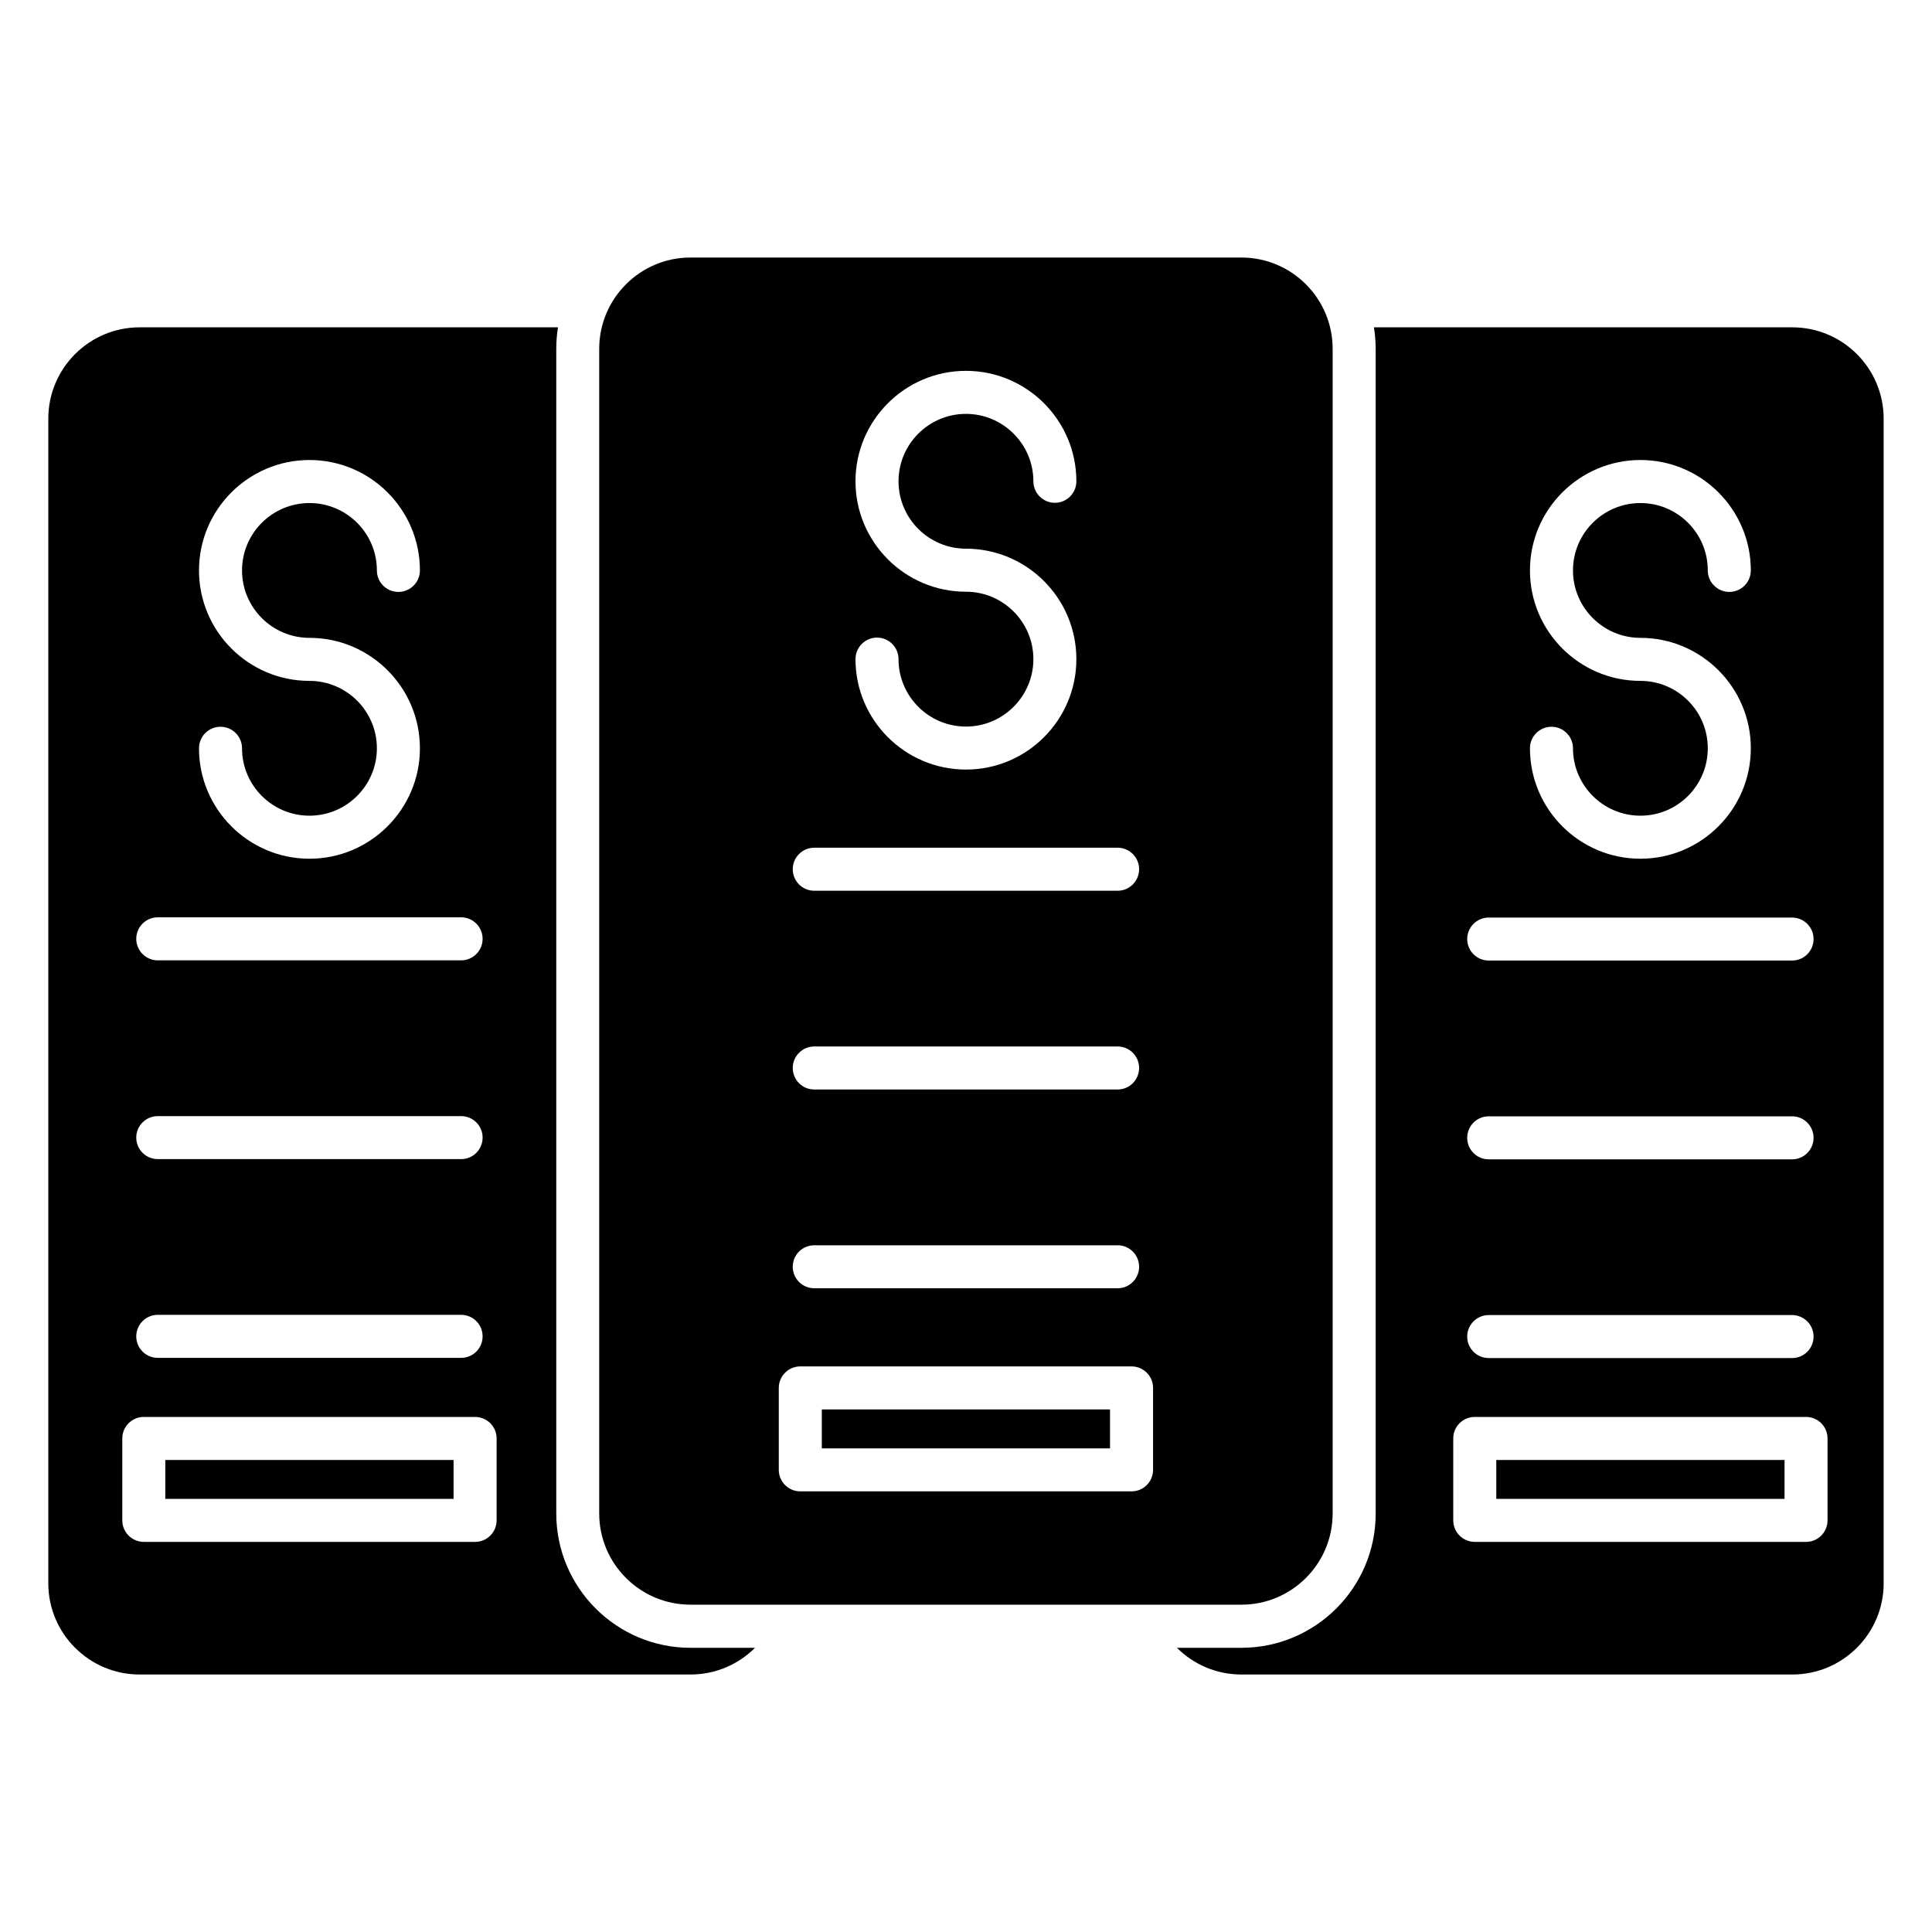
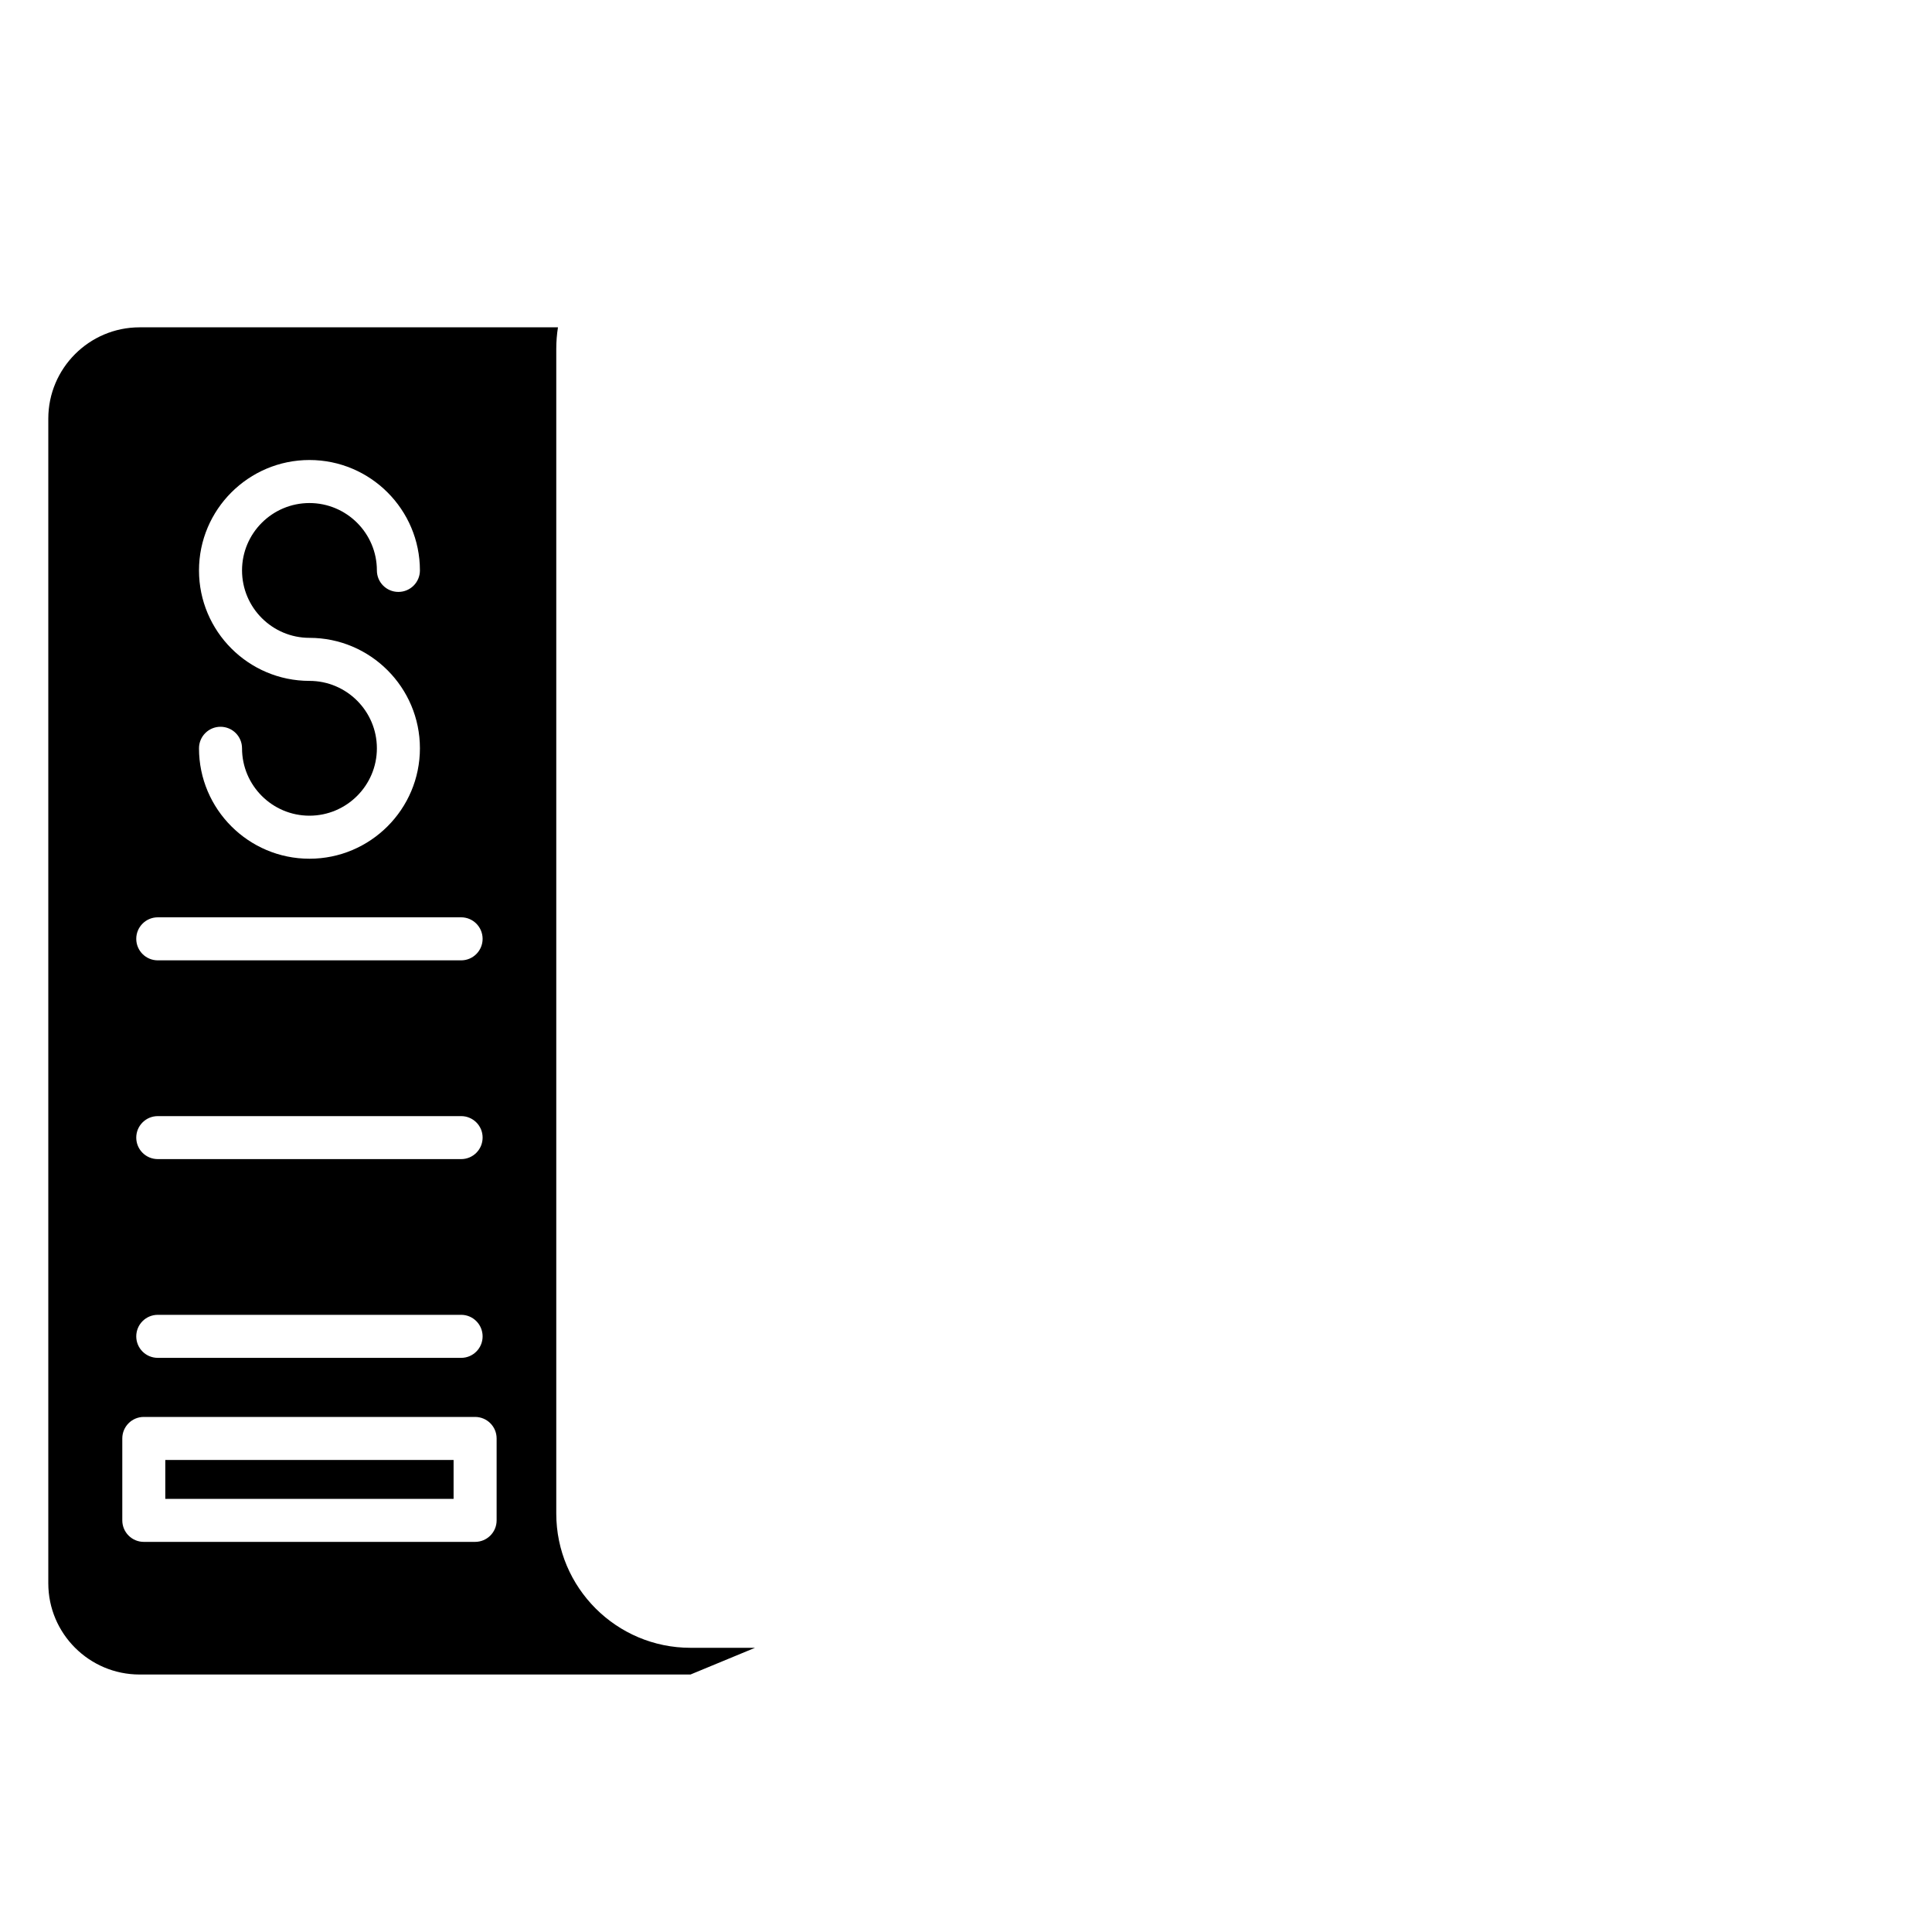
<svg xmlns="http://www.w3.org/2000/svg" width="40" height="40" viewBox="0 0 40 40" fill="none">
-   <path fill-rule="evenodd" clip-rule="evenodd" d="M14.296 34.669H2.89C1.848 34.669 1 33.822 1 32.781V8.667C1 7.625 1.848 6.777 2.89 6.777H11.552C11.529 6.923 11.517 7.071 11.517 7.223V31.336C11.517 32.87 12.763 34.116 14.296 34.116H15.632C15.289 34.458 14.817 34.669 14.296 34.669ZM6.407 17.779C5.146 17.779 4.12 16.753 4.12 15.493C4.12 15.246 4.32 15.047 4.565 15.047C4.812 15.047 5.011 15.246 5.011 15.493C5.011 16.262 5.637 16.888 6.407 16.888C7.176 16.888 7.803 16.262 7.803 15.493C7.803 14.723 7.176 14.097 6.407 14.097C5.146 14.097 4.12 13.071 4.12 11.81C4.12 10.55 5.146 9.524 6.407 9.524C7.668 9.524 8.694 10.55 8.694 11.81C8.694 12.056 8.494 12.255 8.248 12.255C8.002 12.255 7.803 12.056 7.803 11.81C7.803 11.04 7.176 10.415 6.407 10.415C5.637 10.415 5.011 11.04 5.011 11.81C5.011 12.58 5.637 13.206 6.407 13.206C7.668 13.206 8.694 14.232 8.694 15.493C8.694 16.753 7.668 17.779 6.407 17.779ZM9.548 19.883H3.267C3.02 19.883 2.821 19.683 2.821 19.438C2.821 19.192 3.02 18.992 3.267 18.992H9.548C9.793 18.992 9.992 19.192 9.992 19.438C9.992 19.683 9.793 19.883 9.548 19.883ZM9.548 23.998H3.267C3.02 23.998 2.821 23.799 2.821 23.553C2.821 23.307 3.02 23.108 3.267 23.108H9.548C9.606 23.108 9.664 23.119 9.718 23.142C9.772 23.164 9.821 23.197 9.862 23.238C9.904 23.279 9.936 23.329 9.959 23.383C9.981 23.437 9.992 23.495 9.992 23.553C9.992 23.799 9.793 23.998 9.548 23.998ZM9.548 28.113H3.267C3.02 28.113 2.821 27.914 2.821 27.668C2.821 27.422 3.02 27.222 3.267 27.222H9.548C9.793 27.222 9.992 27.422 9.992 27.668C9.992 27.914 9.793 28.113 9.548 28.113ZM9.836 31.923H2.977C2.732 31.923 2.532 31.724 2.532 31.478V29.781C2.532 29.535 2.732 29.336 2.977 29.336H9.836C10.082 29.336 10.282 29.535 10.282 29.781V31.478C10.282 31.724 10.082 31.923 9.836 31.923ZM3.422 31.033H9.391V30.227H3.422V31.033Z" fill="black" />
-   <path fill-rule="evenodd" clip-rule="evenodd" d="M25.703 33.223H14.295C13.254 33.223 12.406 32.377 12.406 31.335V7.221C12.406 6.18 13.254 5.332 14.295 5.332H25.703C26.744 5.332 27.591 6.18 27.591 7.221V31.335C27.591 32.377 26.744 33.223 25.703 33.223ZM19.999 15.933C18.738 15.933 17.712 14.908 17.712 13.647C17.712 13.401 17.912 13.201 18.157 13.201C18.404 13.201 18.603 13.401 18.603 13.647C18.603 14.416 19.229 15.043 19.999 15.043C20.768 15.043 21.395 14.416 21.395 13.647C21.395 12.877 20.768 12.251 19.999 12.251C18.738 12.251 17.712 11.225 17.712 9.965C17.712 8.704 18.738 7.678 19.999 7.678C21.26 7.678 22.285 8.704 22.285 9.965C22.285 10.21 22.086 10.41 21.84 10.41C21.594 10.41 21.395 10.21 21.395 9.965C21.395 9.195 20.768 8.569 19.999 8.569C19.229 8.569 18.603 9.195 18.603 9.965C18.603 10.734 19.229 11.36 19.999 11.36C21.26 11.36 22.285 12.386 22.285 13.647C22.285 14.908 21.26 15.933 19.999 15.933ZM23.139 18.442H16.859C16.612 18.442 16.413 18.242 16.413 17.997C16.413 17.75 16.612 17.551 16.859 17.551H23.139C23.385 17.551 23.584 17.75 23.584 17.997C23.584 18.242 23.385 18.442 23.139 18.442ZM23.139 22.557H16.859C16.612 22.557 16.413 22.358 16.413 22.111C16.413 21.866 16.612 21.666 16.859 21.666H23.139C23.385 21.666 23.584 21.866 23.584 22.111C23.584 22.358 23.385 22.557 23.139 22.557ZM23.139 26.672H16.859C16.612 26.672 16.413 26.473 16.413 26.227C16.413 25.981 16.612 25.782 16.859 25.782H23.139C23.385 25.782 23.584 25.981 23.584 26.227C23.584 26.473 23.385 26.672 23.139 26.672ZM23.428 30.877H16.569C16.323 30.877 16.124 30.678 16.124 30.432V28.735C16.124 28.49 16.323 28.29 16.569 28.29H23.428C23.674 28.29 23.873 28.49 23.873 28.735V30.432C23.873 30.678 23.674 30.877 23.428 30.877ZM17.015 29.987H22.982V29.181H17.015V29.987Z" fill="black" />
-   <path fill-rule="evenodd" clip-rule="evenodd" d="M37.109 34.669H25.702C25.181 34.669 24.709 34.458 24.367 34.116H25.702C27.235 34.116 28.482 32.87 28.482 31.336V7.223C28.482 7.071 28.469 6.923 28.446 6.777H37.109C38.151 6.777 38.999 7.625 38.999 8.667V32.781C38.999 33.822 38.151 34.669 37.109 34.669ZM33.963 17.779C32.702 17.779 31.676 16.753 31.676 15.492C31.676 15.246 31.876 15.047 32.122 15.047C32.367 15.047 32.567 15.246 32.567 15.492C32.567 16.262 33.193 16.888 33.963 16.888C34.733 16.888 35.358 16.262 35.358 15.492C35.358 14.723 34.733 14.097 33.963 14.097C32.702 14.097 31.676 13.071 31.676 11.81C31.676 10.55 32.702 9.524 33.963 9.524C35.223 9.524 36.249 10.55 36.249 11.81C36.249 12.056 36.05 12.255 35.804 12.255C35.558 12.255 35.358 12.056 35.358 11.81C35.358 11.04 34.733 10.415 33.963 10.415C33.193 10.415 32.567 11.04 32.567 11.81C32.567 12.58 33.193 13.206 33.963 13.206C35.223 13.206 36.249 14.232 36.249 15.492C36.249 16.753 35.223 17.779 33.963 17.779ZM37.103 19.887H30.822C30.576 19.887 30.377 19.688 30.377 19.442C30.377 19.196 30.576 18.997 30.822 18.997H37.103C37.349 18.997 37.548 19.196 37.548 19.442C37.548 19.688 37.349 19.887 37.103 19.887ZM37.103 24.003H30.822C30.576 24.003 30.377 23.803 30.377 23.558C30.377 23.311 30.576 23.112 30.822 23.112H37.103C37.349 23.112 37.548 23.311 37.548 23.558C37.548 23.803 37.349 24.003 37.103 24.003ZM37.103 28.117H30.822C30.576 28.117 30.377 27.919 30.377 27.672C30.377 27.427 30.576 27.227 30.822 27.227H37.103C37.349 27.227 37.548 27.427 37.548 27.672C37.548 27.919 37.349 28.117 37.103 28.117ZM37.392 31.923H30.533C30.288 31.923 30.088 31.724 30.088 31.478V29.781C30.088 29.535 30.288 29.336 30.533 29.336H37.392C37.638 29.336 37.837 29.535 37.837 29.781V31.478C37.837 31.724 37.638 31.923 37.392 31.923ZM30.979 31.033H36.947V30.227H30.979V31.033Z" fill="black" />
+   <path fill-rule="evenodd" clip-rule="evenodd" d="M14.296 34.669H2.89C1.848 34.669 1 33.822 1 32.781V8.667C1 7.625 1.848 6.777 2.89 6.777H11.552C11.529 6.923 11.517 7.071 11.517 7.223V31.336C11.517 32.87 12.763 34.116 14.296 34.116H15.632ZM6.407 17.779C5.146 17.779 4.12 16.753 4.12 15.493C4.12 15.246 4.32 15.047 4.565 15.047C4.812 15.047 5.011 15.246 5.011 15.493C5.011 16.262 5.637 16.888 6.407 16.888C7.176 16.888 7.803 16.262 7.803 15.493C7.803 14.723 7.176 14.097 6.407 14.097C5.146 14.097 4.12 13.071 4.12 11.81C4.12 10.55 5.146 9.524 6.407 9.524C7.668 9.524 8.694 10.55 8.694 11.81C8.694 12.056 8.494 12.255 8.248 12.255C8.002 12.255 7.803 12.056 7.803 11.81C7.803 11.04 7.176 10.415 6.407 10.415C5.637 10.415 5.011 11.04 5.011 11.81C5.011 12.58 5.637 13.206 6.407 13.206C7.668 13.206 8.694 14.232 8.694 15.493C8.694 16.753 7.668 17.779 6.407 17.779ZM9.548 19.883H3.267C3.02 19.883 2.821 19.683 2.821 19.438C2.821 19.192 3.02 18.992 3.267 18.992H9.548C9.793 18.992 9.992 19.192 9.992 19.438C9.992 19.683 9.793 19.883 9.548 19.883ZM9.548 23.998H3.267C3.02 23.998 2.821 23.799 2.821 23.553C2.821 23.307 3.02 23.108 3.267 23.108H9.548C9.606 23.108 9.664 23.119 9.718 23.142C9.772 23.164 9.821 23.197 9.862 23.238C9.904 23.279 9.936 23.329 9.959 23.383C9.981 23.437 9.992 23.495 9.992 23.553C9.992 23.799 9.793 23.998 9.548 23.998ZM9.548 28.113H3.267C3.02 28.113 2.821 27.914 2.821 27.668C2.821 27.422 3.02 27.222 3.267 27.222H9.548C9.793 27.222 9.992 27.422 9.992 27.668C9.992 27.914 9.793 28.113 9.548 28.113ZM9.836 31.923H2.977C2.732 31.923 2.532 31.724 2.532 31.478V29.781C2.532 29.535 2.732 29.336 2.977 29.336H9.836C10.082 29.336 10.282 29.535 10.282 29.781V31.478C10.282 31.724 10.082 31.923 9.836 31.923ZM3.422 31.033H9.391V30.227H3.422V31.033Z" fill="black" />
</svg>